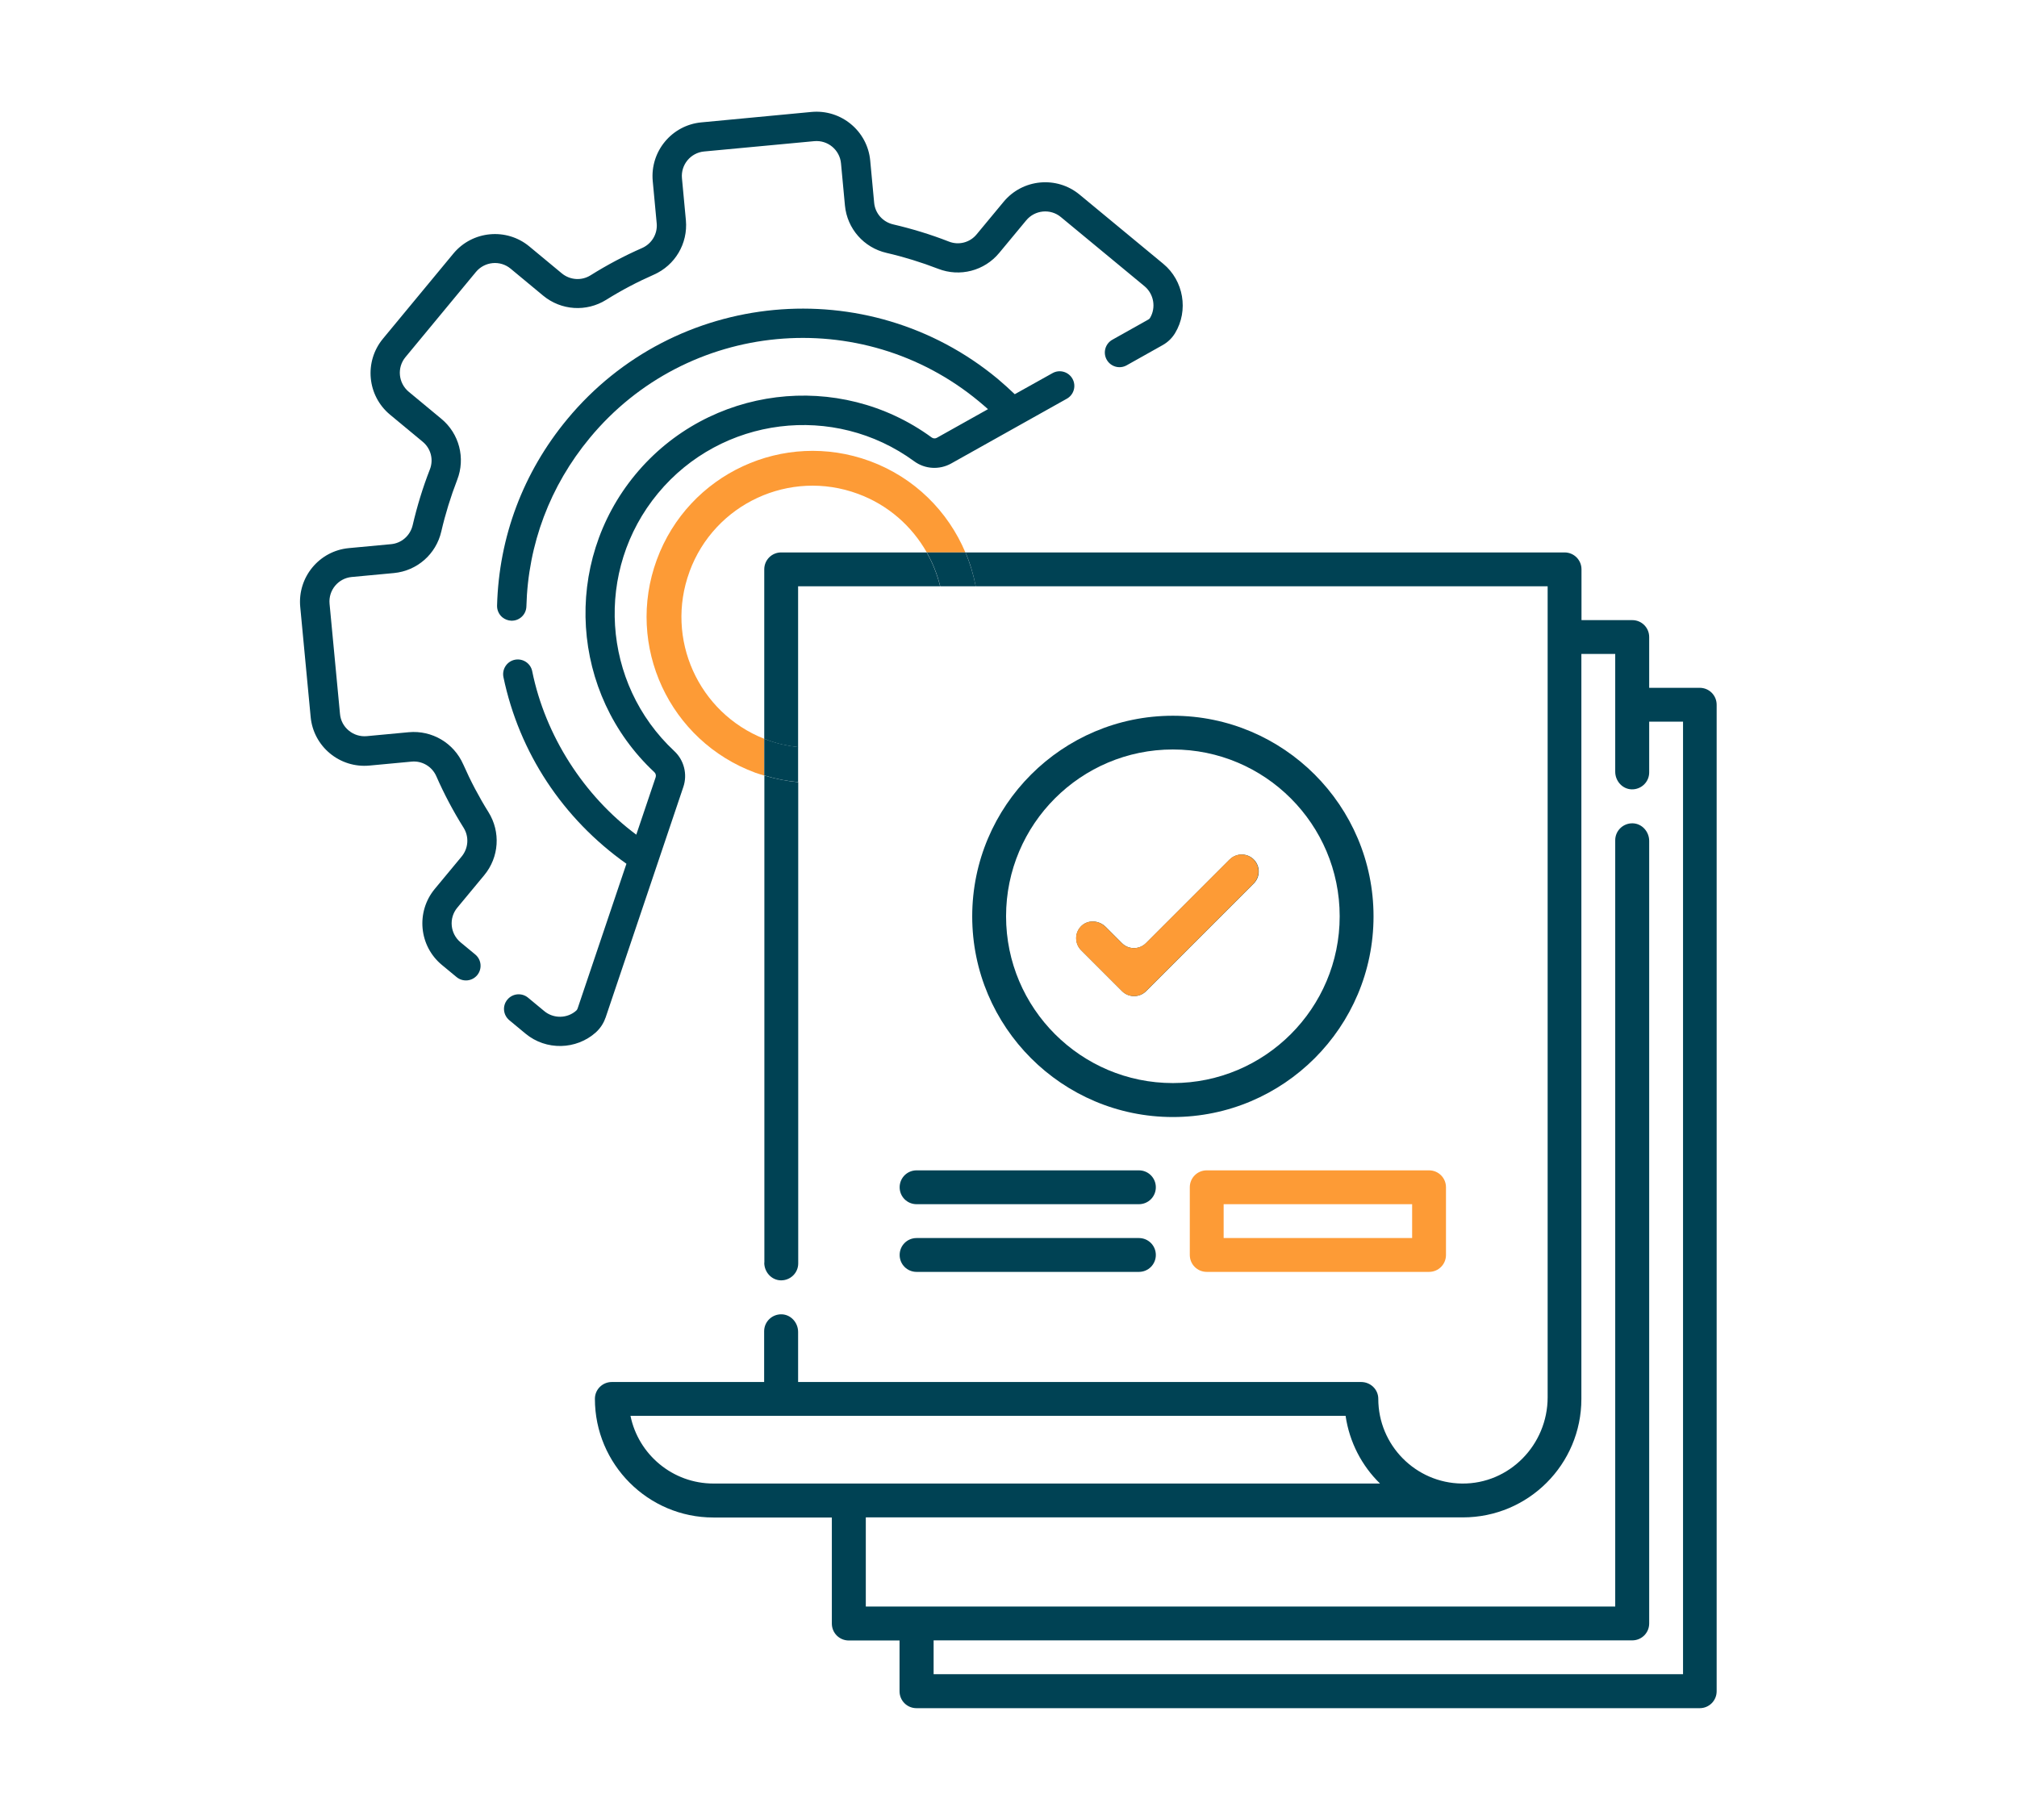
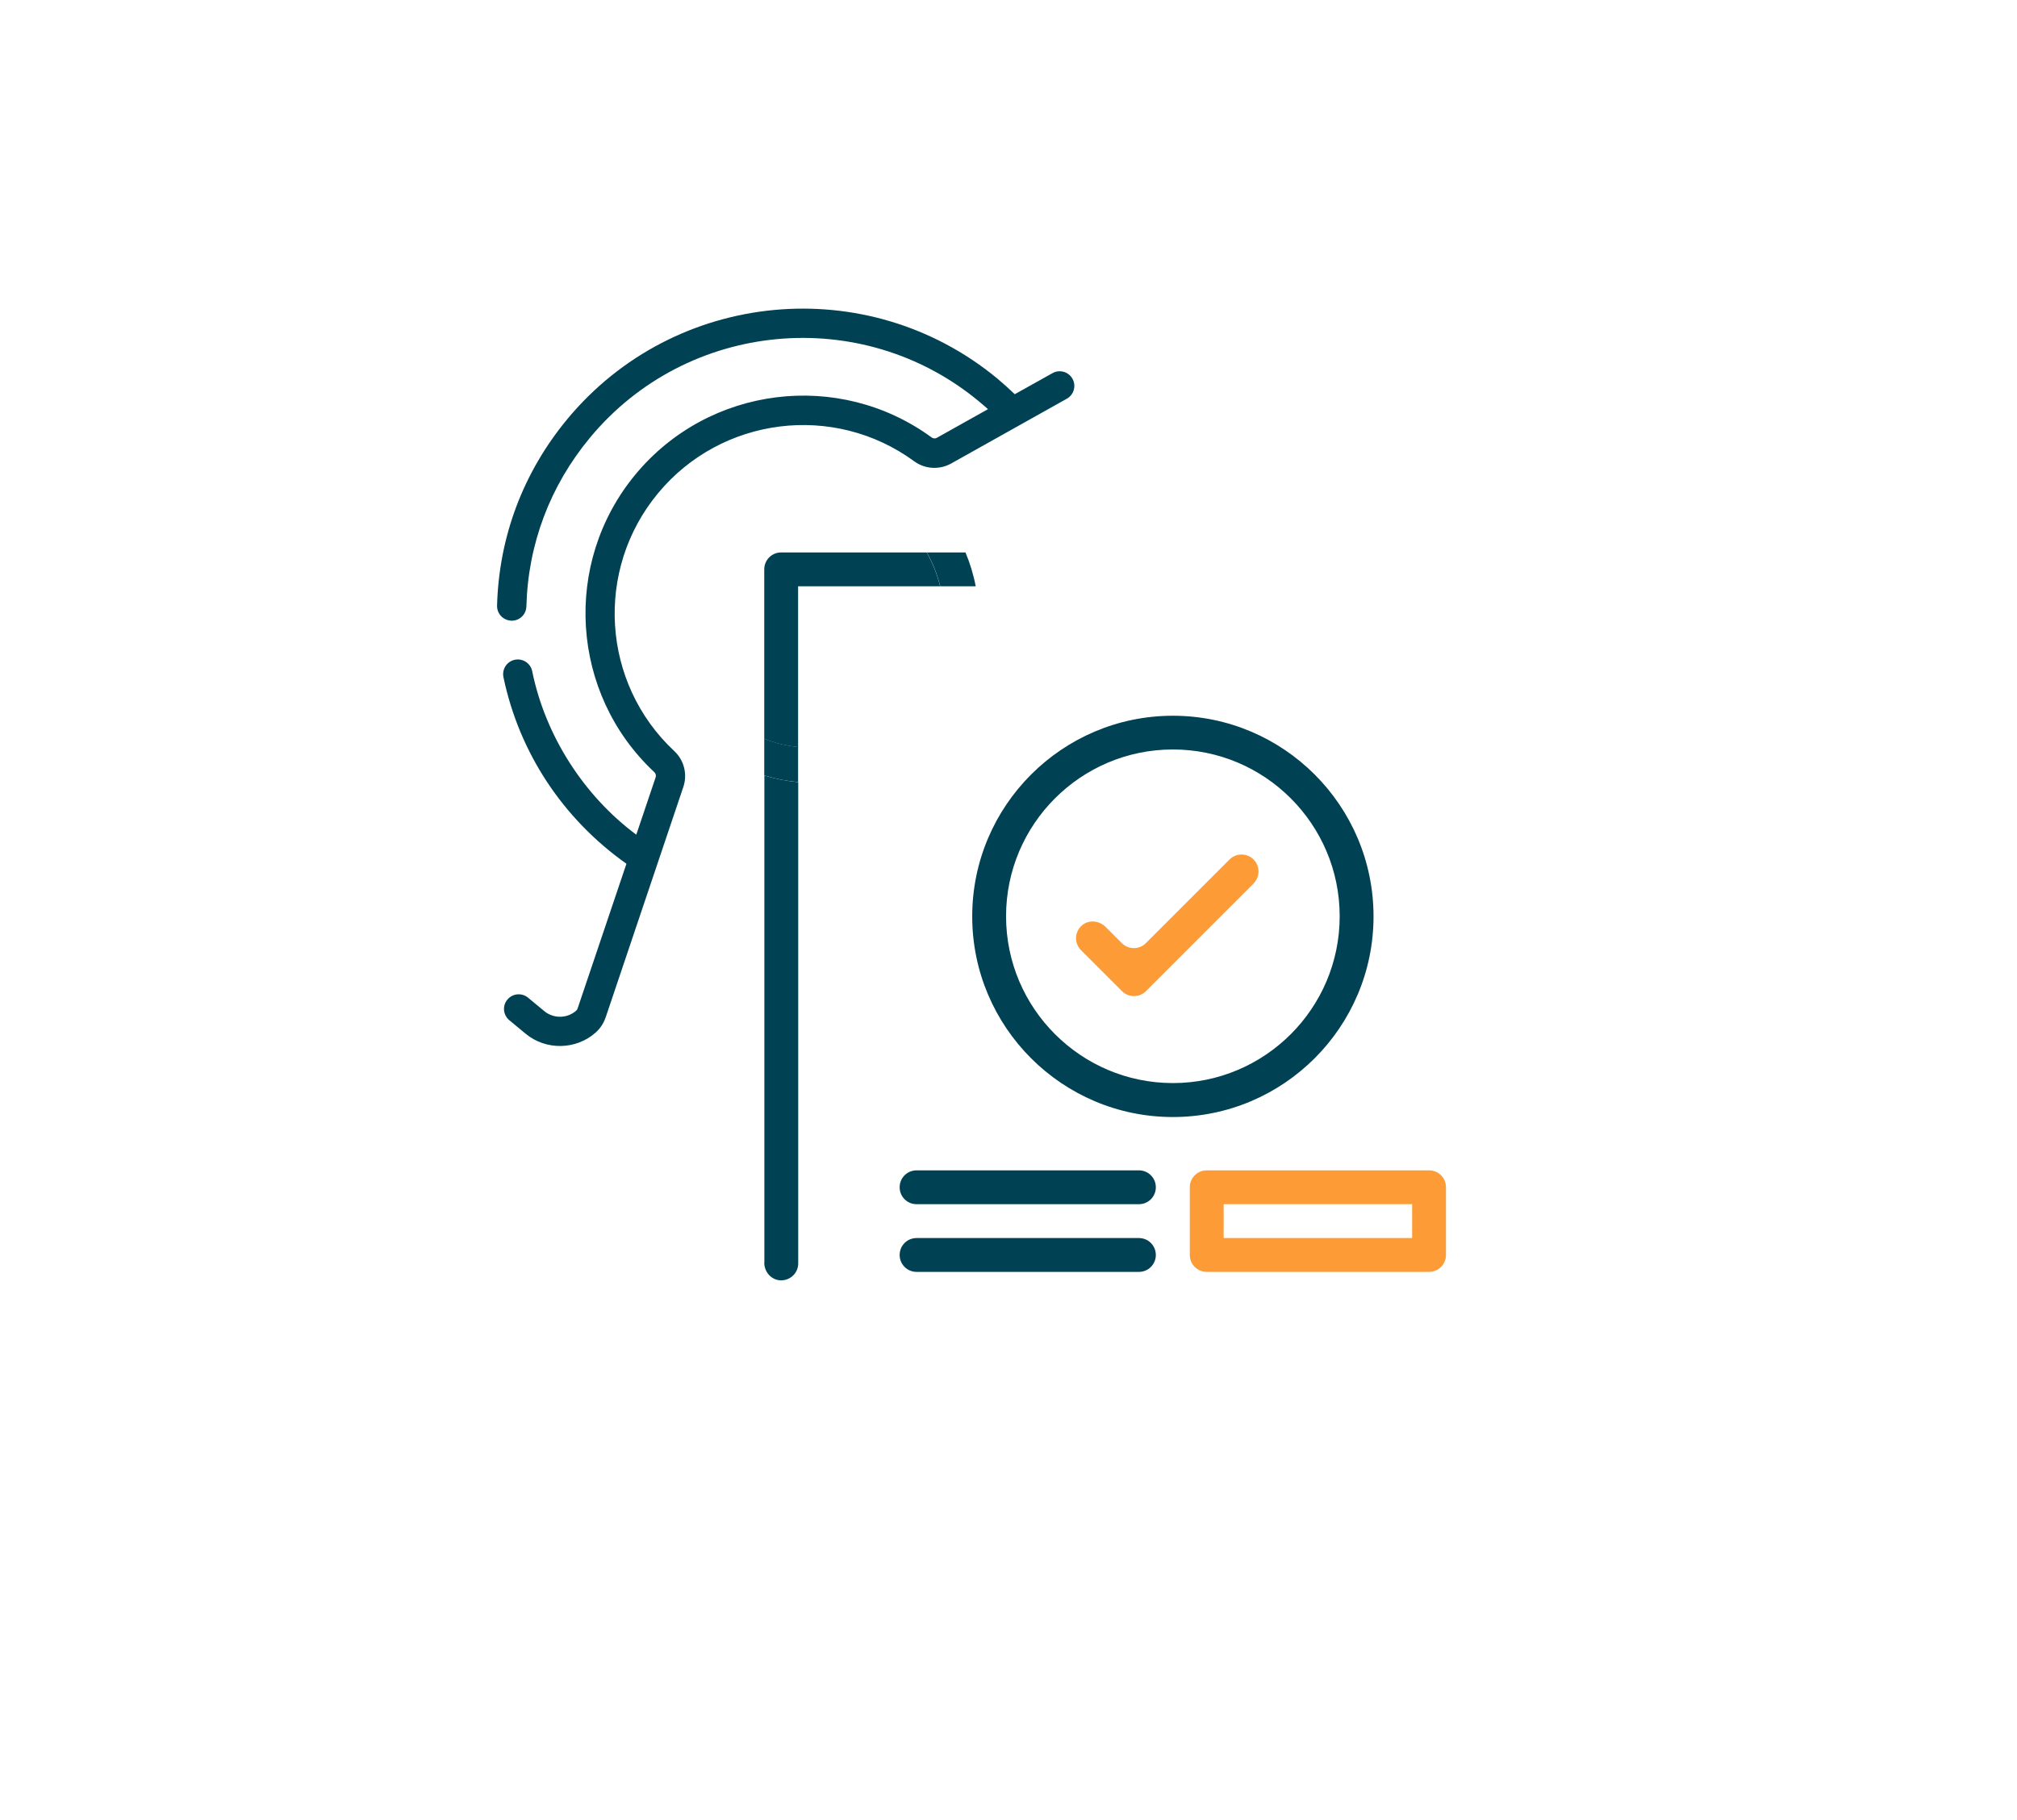
<svg xmlns="http://www.w3.org/2000/svg" id="Capa_1" version="1.1" viewBox="0 0 174 157">
-   <path d="M106.08,74.15l-7.22,7.22c-.57.57-1.5.57-2.07,0l-1.4-1.4c-.31-.31-.72-.47-1.12-.47-.35,0-.69.12-.95.36-.3.27-.47.65-.48,1.05,0,.4.14.78.43,1.07l3.53,3.53c.57.57,1.5.57,2.07,0l9.29-9.29c.57-.57.57-1.5,0-2.07-.57-.57-1.5-.57-2.07,0Z" style="fill: #004254;" />
-   <path d="M39.96,65.94c-.81-1.84-2.69-2.95-4.69-2.77l-3.63.34c-.56.05-1.12-.12-1.55-.48-.44-.36-.71-.87-.76-1.44l-.9-9.5c-.11-1.17.75-2.2,1.91-2.31l3.64-.34c2-.19,3.64-1.63,4.09-3.59.35-1.51.81-3,1.37-4.45.73-1.87.18-3.99-1.37-5.27l-2.81-2.33c-.9-.75-1.03-2.09-.28-2.99l6.08-7.35c.75-.9,2.09-1.03,2.99-.28l2.81,2.33c1.55,1.28,3.73,1.42,5.43.36,1.31-.82,2.7-1.55,4.11-2.17,1.84-.81,2.95-2.69,2.77-4.69l-.34-3.63c-.11-1.17.75-2.2,1.91-2.31l9.5-.89c1.17-.11,2.2.75,2.31,1.91l.34,3.64c.19,2,1.63,3.64,3.59,4.09,1.51.35,3,.81,4.45,1.37,1.87.73,3.99.18,5.27-1.37l2.33-2.81c.75-.9,2.09-1.03,2.99-.28l7.22,5.97c.8.67,1,1.84.47,2.73-.03.06-.09.11-.15.14l-3.1,1.74c-.61.34-.83,1.11-.49,1.72.34.61,1.11.83,1.72.49l3.1-1.74c.45-.25.82-.61,1.08-1.04,1.18-1.95.74-4.53-1.02-5.98l-7.22-5.97c-1.97-1.63-4.91-1.36-6.55.62l-2.33,2.81c-.58.71-1.55.96-2.4.62-1.56-.61-3.17-1.1-4.8-1.48-.9-.21-1.56-.96-1.64-1.87l-.34-3.64c-.24-2.55-2.51-4.43-5.07-4.19l-9.5.9c-2.55.24-4.43,2.51-4.19,5.07l.34,3.63c.09.91-.42,1.77-1.26,2.14-1.53.67-3.02,1.46-4.44,2.35-.78.49-1.77.42-2.48-.16l-2.81-2.33c-1.97-1.63-4.91-1.36-6.55.62l-6.08,7.35c-1.63,1.98-1.36,4.91.62,6.55l2.81,2.33c.71.58.96,1.55.62,2.4-.61,1.56-1.1,3.17-1.48,4.8-.21.9-.96,1.56-1.87,1.64l-3.64.34c-2.55.24-4.43,2.51-4.19,5.07l.9,9.5c.24,2.55,2.51,4.43,5.07,4.19l3.63-.34c.91-.09,1.77.42,2.14,1.26.67,1.53,1.46,3.02,2.35,4.44.49.78.42,1.77-.16,2.48l-2.33,2.81c-1.63,1.98-1.36,4.91.62,6.55l1.27,1.05c.54.44,1.33.37,1.78-.17.44-.54.37-1.33-.17-1.78l-1.27-1.05c-.9-.75-1.03-2.09-.28-2.99l2.33-2.81c1.28-1.55,1.42-3.73.36-5.43-.82-1.31-1.55-2.7-2.17-4.11Z" style="fill: #004254;" />
  <path d="M52.23,87.83l6.72-19.94c.37-1.09.06-2.31-.78-3.09-6.27-5.85-6.89-15.62-1.41-22.24,5.48-6.62,15.19-7.83,22.11-2.76.93.68,2.17.75,3.18.19l9.98-5.59c.61-.34.83-1.11.49-1.72-.34-.61-1.11-.83-1.72-.49l-3.26,1.82c-.48-.46-.98-.91-1.49-1.34-11.2-9.27-27.85-7.7-37.12,3.5-3.8,4.59-5.89,10.15-6.05,16.08-.01.4.17.77.46,1.01.21.17.48.28.77.29.7.02,1.28-.53,1.3-1.23.14-5.37,2.04-10.4,5.47-14.54,8.38-10.13,23.44-11.54,33.56-3.16.27.22.53.45.79.68l-4.41,2.47c-.14.08-.32.07-.45-.03-8-5.85-19.22-4.45-25.55,3.19-6.33,7.64-5.61,18.93,1.63,25.69.12.11.16.28.11.44l-1.67,4.95c-4.51-3.35-7.85-8.53-8.98-14.11-.14-.68-.81-1.12-1.5-.98-.68.14-1.12.81-.98,1.5,1.36,6.51,5.12,12.21,10.61,16.1l-4.21,12.48c-.02.07-.06.13-.11.18-.77.7-1.97.72-2.77.05l-1.4-1.16c-.54-.44-1.33-.37-1.78.17s-.37,1.33.17,1.78l1.4,1.16c1.76,1.46,4.37,1.41,6.07-.12.37-.34.66-.77.82-1.25Z" style="fill: #004254;" />
-   <path d="M59.48,49.32c2.15-5.87,8.66-8.88,14.52-6.72,2.62.96,4.67,2.8,5.95,5.06h3.33c-1.49-3.53-4.37-6.45-8.24-7.88-7.43-2.73-15.65,1.08-18.38,8.51-2.73,7.43,1.09,15.65,8.51,18.38.25.09.51.16.76.24v-3.17c-5.68-2.25-8.57-8.63-6.45-14.41Z" style="fill: #fd9b36;" />
-   <path d="M146.65,59.34h-4.38v-4.38c0-.81-.65-1.46-1.46-1.46h-4.38v-4.38c0-.81-.65-1.46-1.46-1.46h-51.68c.4.94.69,1.92.88,2.92h49.34v69.97c0,4.09-3.3,7.49-7.4,7.44-3.99-.05-7.21-3.31-7.21-7.31,0-.81-.67-1.45-1.48-1.45h-48.57v-4.32c0-.8-.62-1.5-1.42-1.52-.83-.02-1.51.64-1.51,1.46v4.38h-13.14c-.8,0-1.46.64-1.46,1.45,0,5.64,4.58,10.24,10.22,10.24h10.22v9.15c0,.81.65,1.46,1.46,1.46h4.38v4.38c0,.81.65,1.46,1.46,1.46h67.57c.81,0,1.46-.65,1.46-1.46V60.8c0-.81-.65-1.46-1.46-1.46ZM61.55,127.99c-3.53,0-6.48-2.51-7.16-5.84h61.69c.33,2.27,1.4,4.31,2.97,5.84h-57.51ZM145.19,144.44h-64.65v-2.92h60.27c.81,0,1.46-.65,1.46-1.46v-67.51c0-.8-.62-1.5-1.42-1.52-.83-.02-1.51.64-1.51,1.46v66.11h-64.65v-7.69h51.51c5.65,0,10.22-4.58,10.22-10.22V56.42h2.92v10.16c0,.8.62,1.5,1.42,1.52.83.02,1.51-.64,1.51-1.46v-4.38h2.92v82.18Z" style="fill: #004254;" />
  <path d="M67.39,47.66c-.81,0-1.46.65-1.46,1.46v14.61c.09.04.18.08.27.12.87.32,1.76.51,2.65.61v-13.88h12.25c-.25-1.02-.64-2.01-1.16-2.92h-12.56Z" style="fill: #004254;" />
  <path d="M65.93,108.94c0,.8.62,1.5,1.42,1.52.83.02,1.51-.64,1.51-1.46v-41.52c-.98-.09-1.95-.28-2.92-.57v42.03Z" style="fill: #004254;" />
  <path d="M65.93,63.73v3.17c.97.3,1.95.49,2.92.57v-3.02c-.89-.1-1.77-.29-2.65-.61-.09-.03-.18-.08-.27-.12Z" style="fill: #004254;" />
  <path d="M79.95,47.66c.52.91.91,1.9,1.16,2.92h3.06c-.19-1.01-.49-1.98-.88-2.92h-3.33Z" style="fill: #004254;" />
  <path d="M102.64,102.43v5.84c0,.81.65,1.46,1.46,1.46h19.18c.81,0,1.46-.65,1.46-1.46v-5.84c0-.81-.65-1.46-1.46-1.46h-19.18c-.81,0-1.46.65-1.46,1.46ZM105.56,103.89h16.26v2.92h-16.26v-2.92Z" style="fill: #fd9b36;" />
  <path d="M101.18,61.75c-9.54,0-17.31,7.76-17.31,17.31s7.76,17.31,17.31,17.31,17.31-7.76,17.31-17.31-7.76-17.31-17.31-17.31ZM101.18,93.44c-7.93,0-14.39-6.45-14.39-14.39s6.45-14.39,14.39-14.39,14.39,6.45,14.39,14.39-6.45,14.39-14.39,14.39Z" style="fill: #004254;" />
  <path d="M108.15,76.22l-9.29,9.29c-.57.57-1.5.57-2.07,0l-3.53-3.53c-.29-.29-.44-.66-.43-1.07,0-.4.18-.77.48-1.05.26-.24.6-.36.95-.36.4,0,.81.16,1.12.47l1.4,1.4c.57.57,1.5.57,2.07,0l7.22-7.22c.57-.57,1.5-.57,2.07,0,.57.57.57,1.5,0,2.07Z" style="fill: #fd9b36;" />
  <path d="M77.61,102.43c0,.81.65,1.46,1.46,1.46h19.18c.81,0,1.46-.65,1.46-1.46s-.65-1.46-1.46-1.46h-19.18c-.81,0-1.46.65-1.46,1.46Z" style="fill: #004254;" />
  <path d="M79.07,109.73h19.18c.81,0,1.46-.65,1.46-1.46s-.65-1.46-1.46-1.46h-19.18c-.81,0-1.46.65-1.46,1.46s.65,1.46,1.46,1.46Z" style="fill: #004254;" />
</svg>